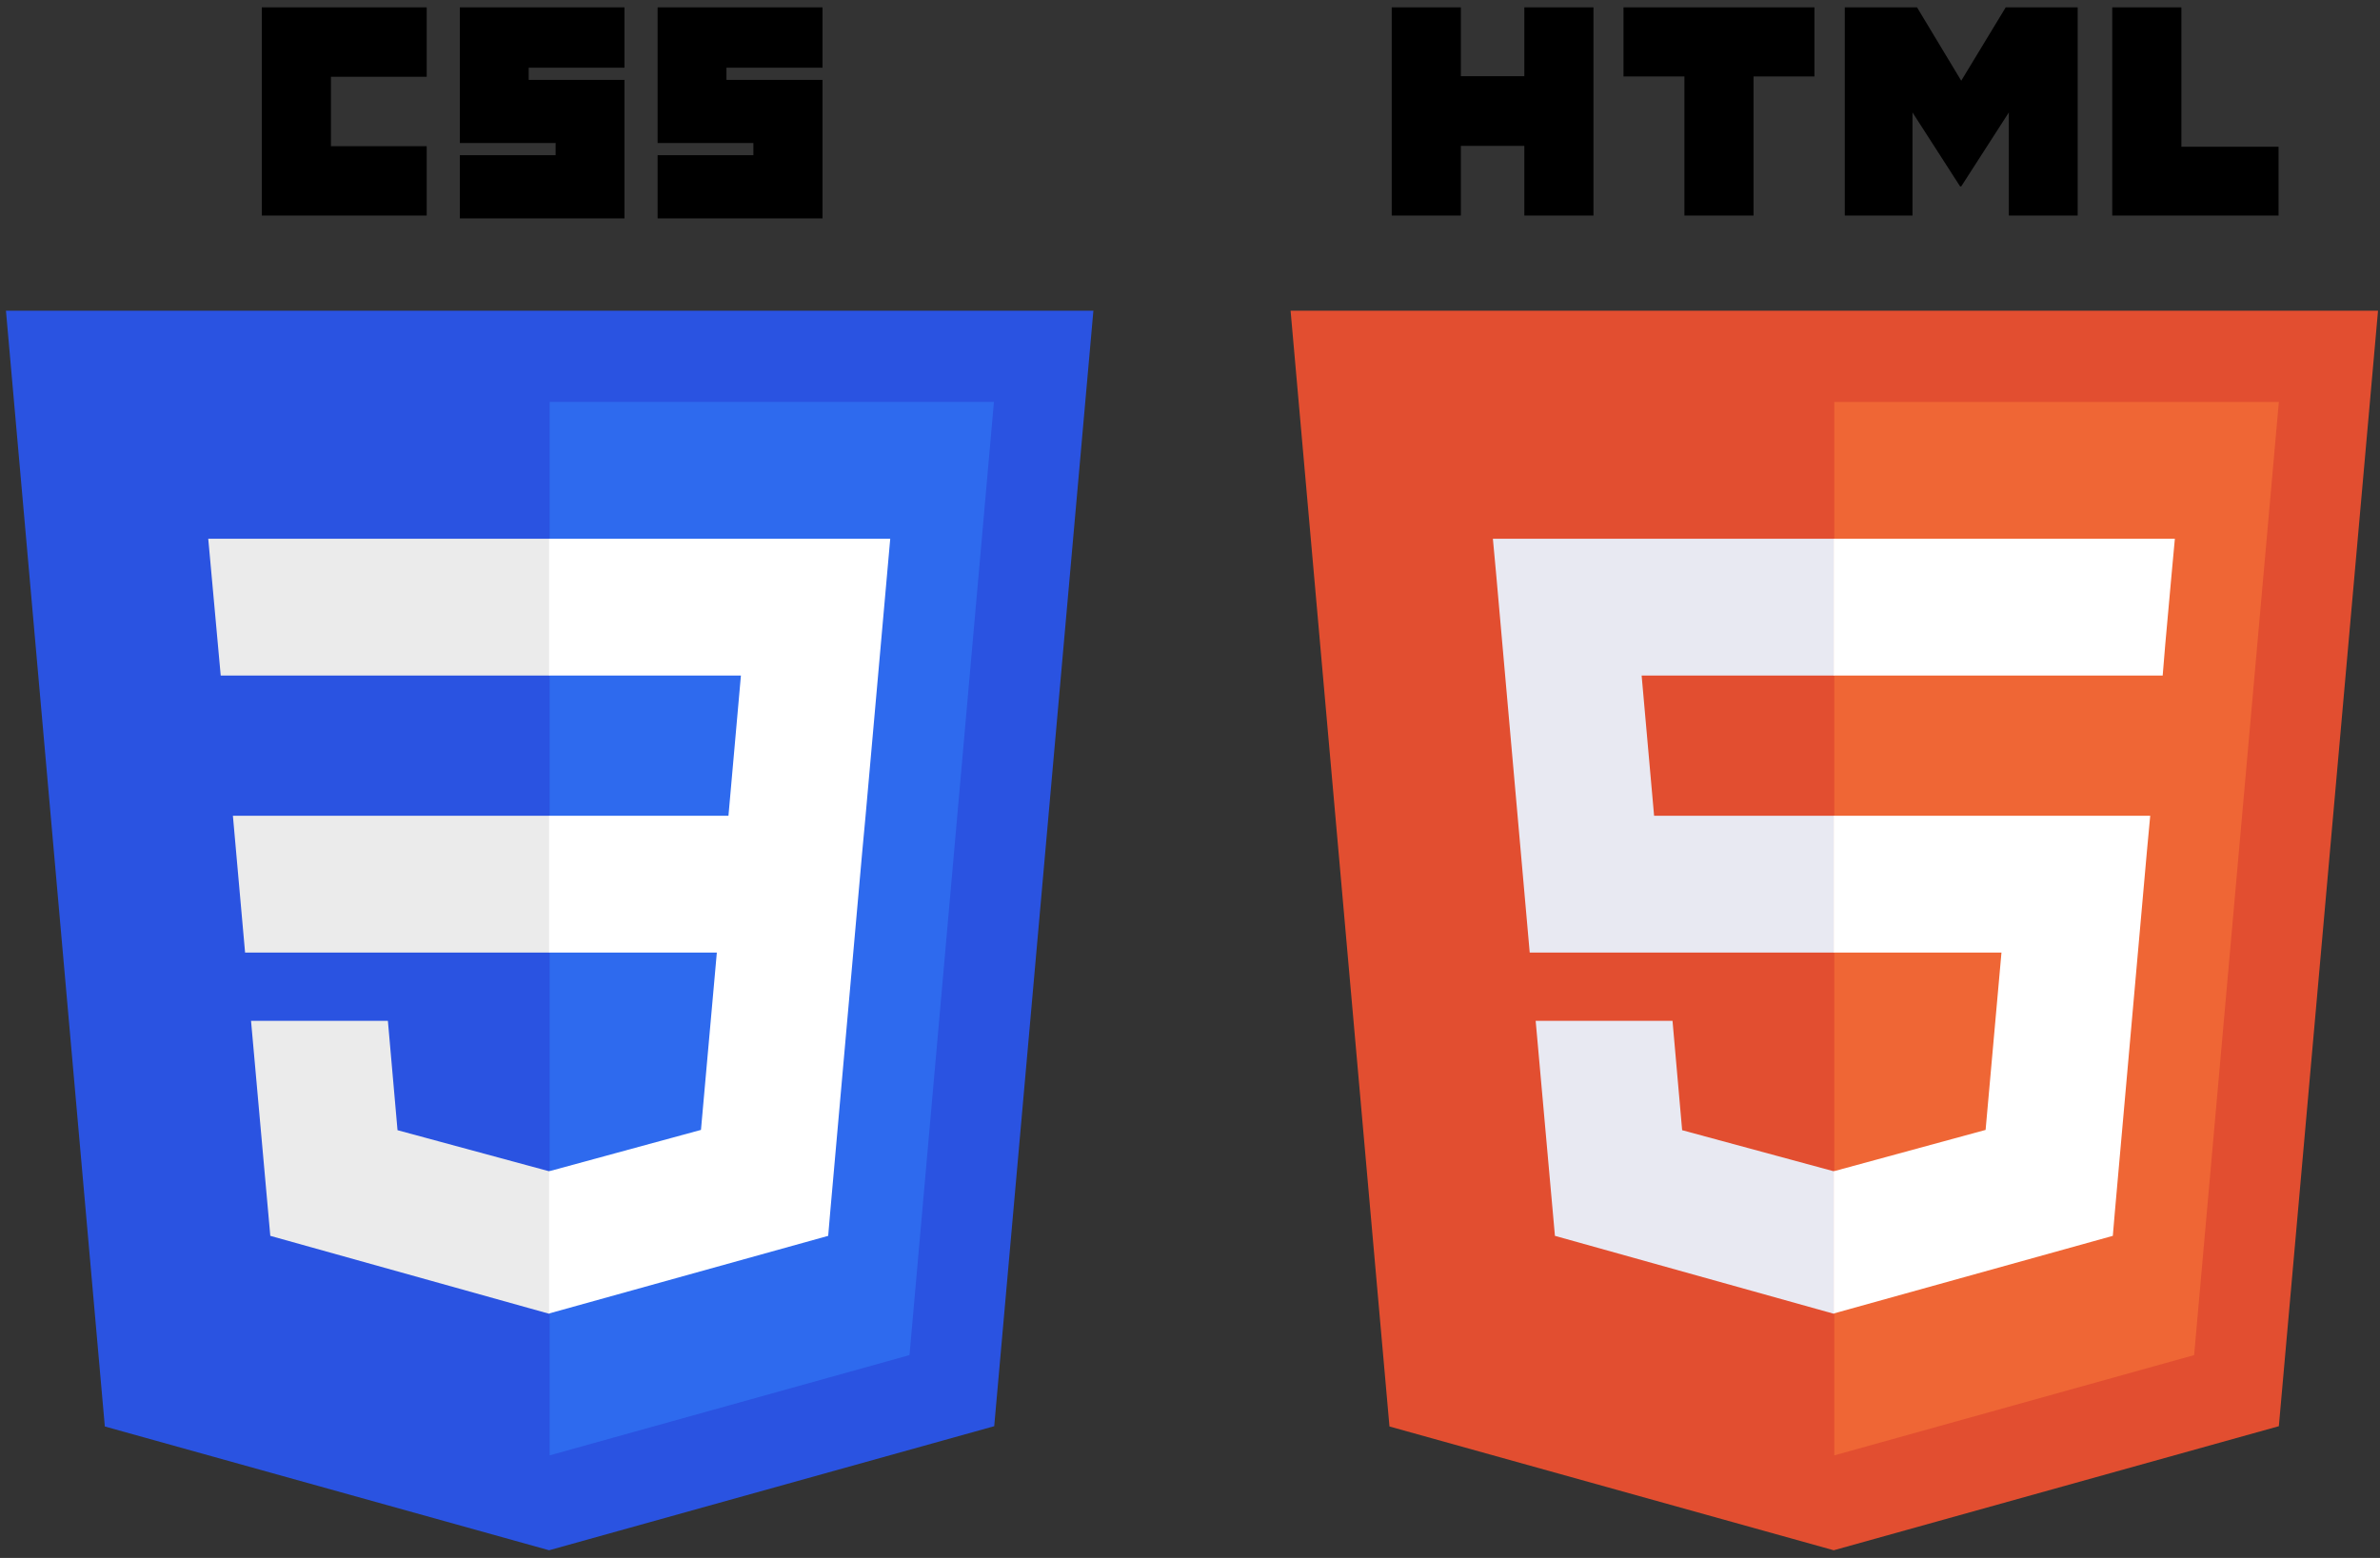
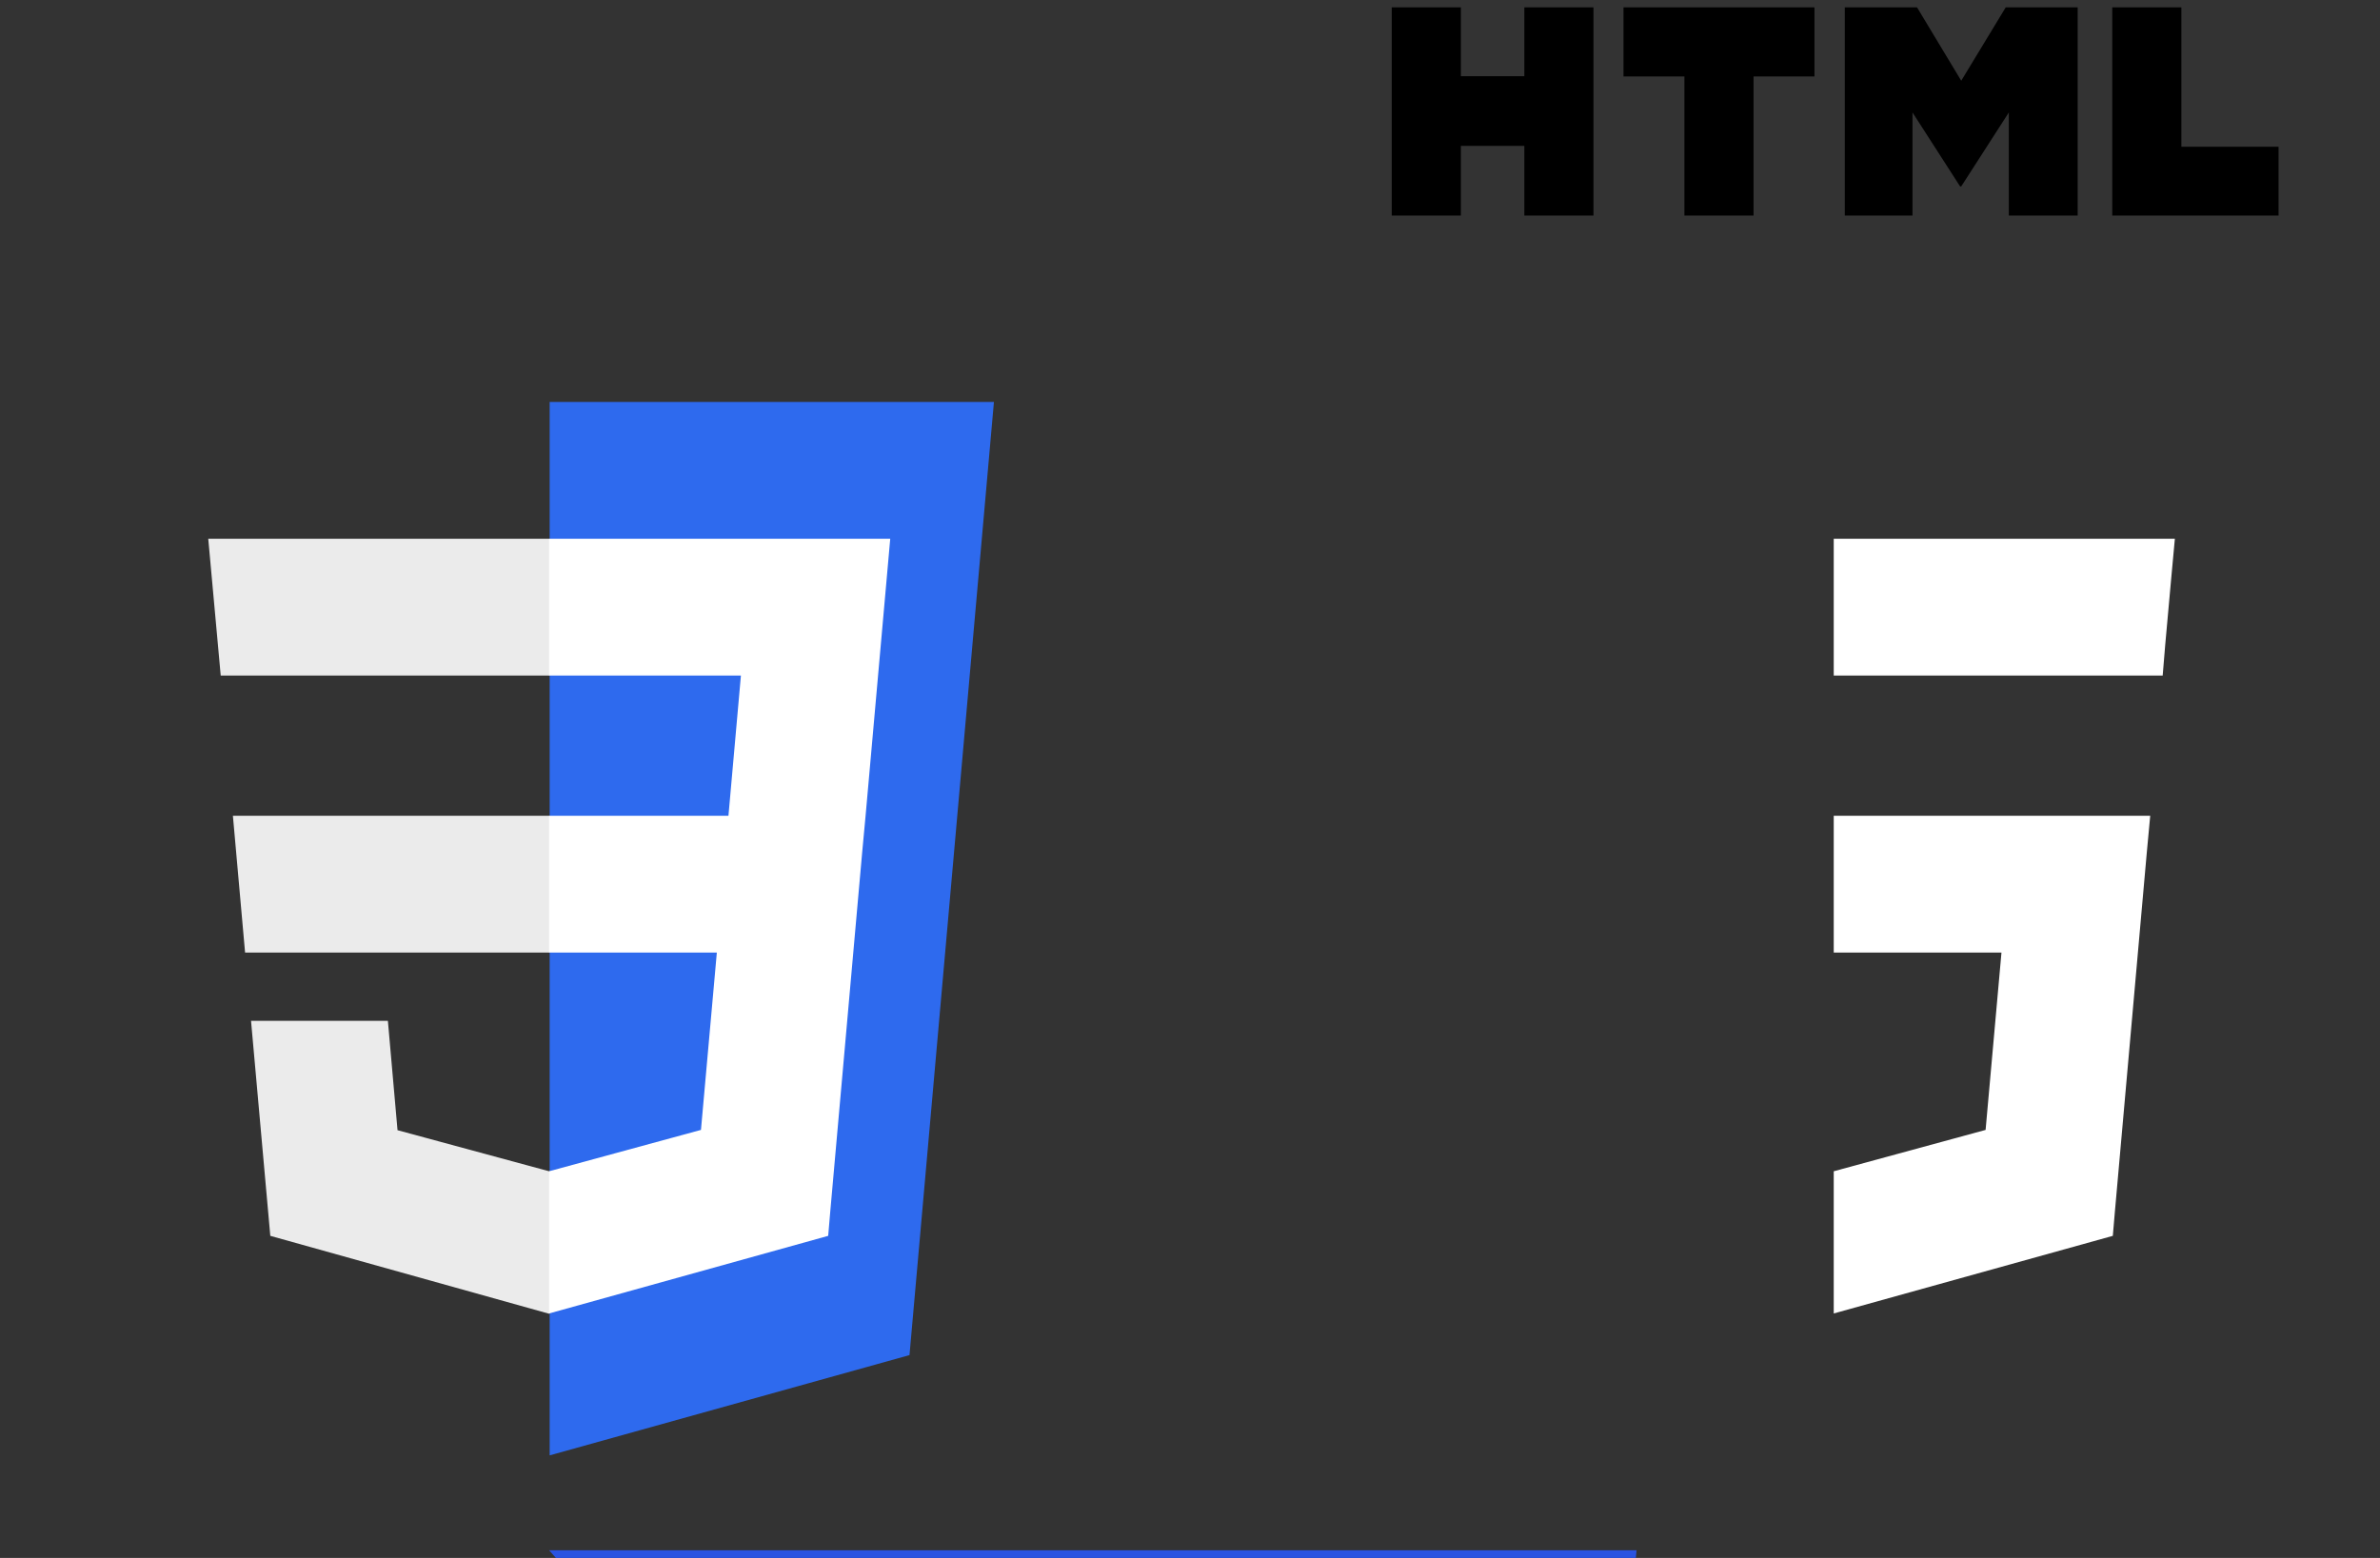
<svg xmlns="http://www.w3.org/2000/svg" width="84" height="55">
  <rect width="100%" height="100%" fill="#333333" stroke="none" />
  <g fill="none" fill-rule="evenodd">
-     <path fill="#2A53E1" d="M19.38 54.73L3.7 50.36.21 10.97h38.38l-3.5 39.38z" />
+     <path fill="#2A53E1" d="M19.38 54.73h38.38l-3.5 39.38z" />
    <path fill="#2E6AEE" d="M32.1 47.84l2.98-33.65H19.4v37.19z" />
    <path d="M8.22 28.8l.43 4.83H19.4V28.8H8.22zm-.87-9.78l.44 4.83H19.4v-4.83H7.35zM19.4 41.34l-.02.01-5.35-1.45-.34-3.86H8.86l.68 7.59 9.84 2.75.02-.01v-5.03z" fill="#EBEBEB" />
-     <path d="M9.24.26h5.82v2.45h-3.38v2.45h3.38v2.45H9.24V.26zm6.99 0h5.81v2.13h-3.38v.43h3.38v4.89h-5.81V5.48h3.38v-.43h-3.38V.26zm6.98 0h5.82v2.13h-3.39v.43h3.39v4.89h-5.82V5.48h3.38v-.43h-3.38V.26z" fill="#000" />
    <path fill="#FFF" d="M30.55 28.8l.87-9.78H19.38v4.83h6.77l-.44 4.95h-6.33v4.83h5.92l-.56 6.26-5.36 1.46v5.02l9.85-2.74.07-.82 1.13-12.72z" />
-     <path fill="#E24E30" d="M83.93 10.97l-3.5 39.38-15.71 4.38-15.68-4.37-3.49-39.39z" />
-     <path fill="#EF6635" d="M64.74 51.38l12.7-3.54 2.99-33.65H64.74z" />
-     <path d="M57.94 23.85h6.8v-4.83H52.69l.12 1.3 1.18 13.31h10.75V28.8h-6.36l-.44-4.95zm1.09 12.19H54.2l.68 7.59 9.84 2.75.02-.01v-5.03l-.02.01-5.35-1.45-.34-3.86z" fill="#E8E9F2" />
    <path d="M49.12.26h2.44v2.43h2.24V.26h2.44v7.35H53.8V5.15h-2.24v2.46h-2.44V.26zM59.45 2.7H57.3V.26h6.74V2.7h-2.15v4.91h-2.44V2.7zM65.11.26h2.55l1.56 2.59L70.79.26h2.54v7.35H70.9V3.97l-1.68 2.61h-.04L67.5 3.97v3.64h-2.39V.26zm9.44 0h2.44v4.92h3.43v2.43h-5.87V.26z" fill="#000" />
    <path d="M64.72 33.63h5.92l-.56 6.26-5.36 1.46v5.02l9.85-2.74.07-.82 1.13-12.72.12-1.29H64.72v4.83zm0-9.79v.01h11.61l.09-1.09.22-2.44.12-1.3H64.72v4.82z" fill="#FFF" />
  </g>
</svg>